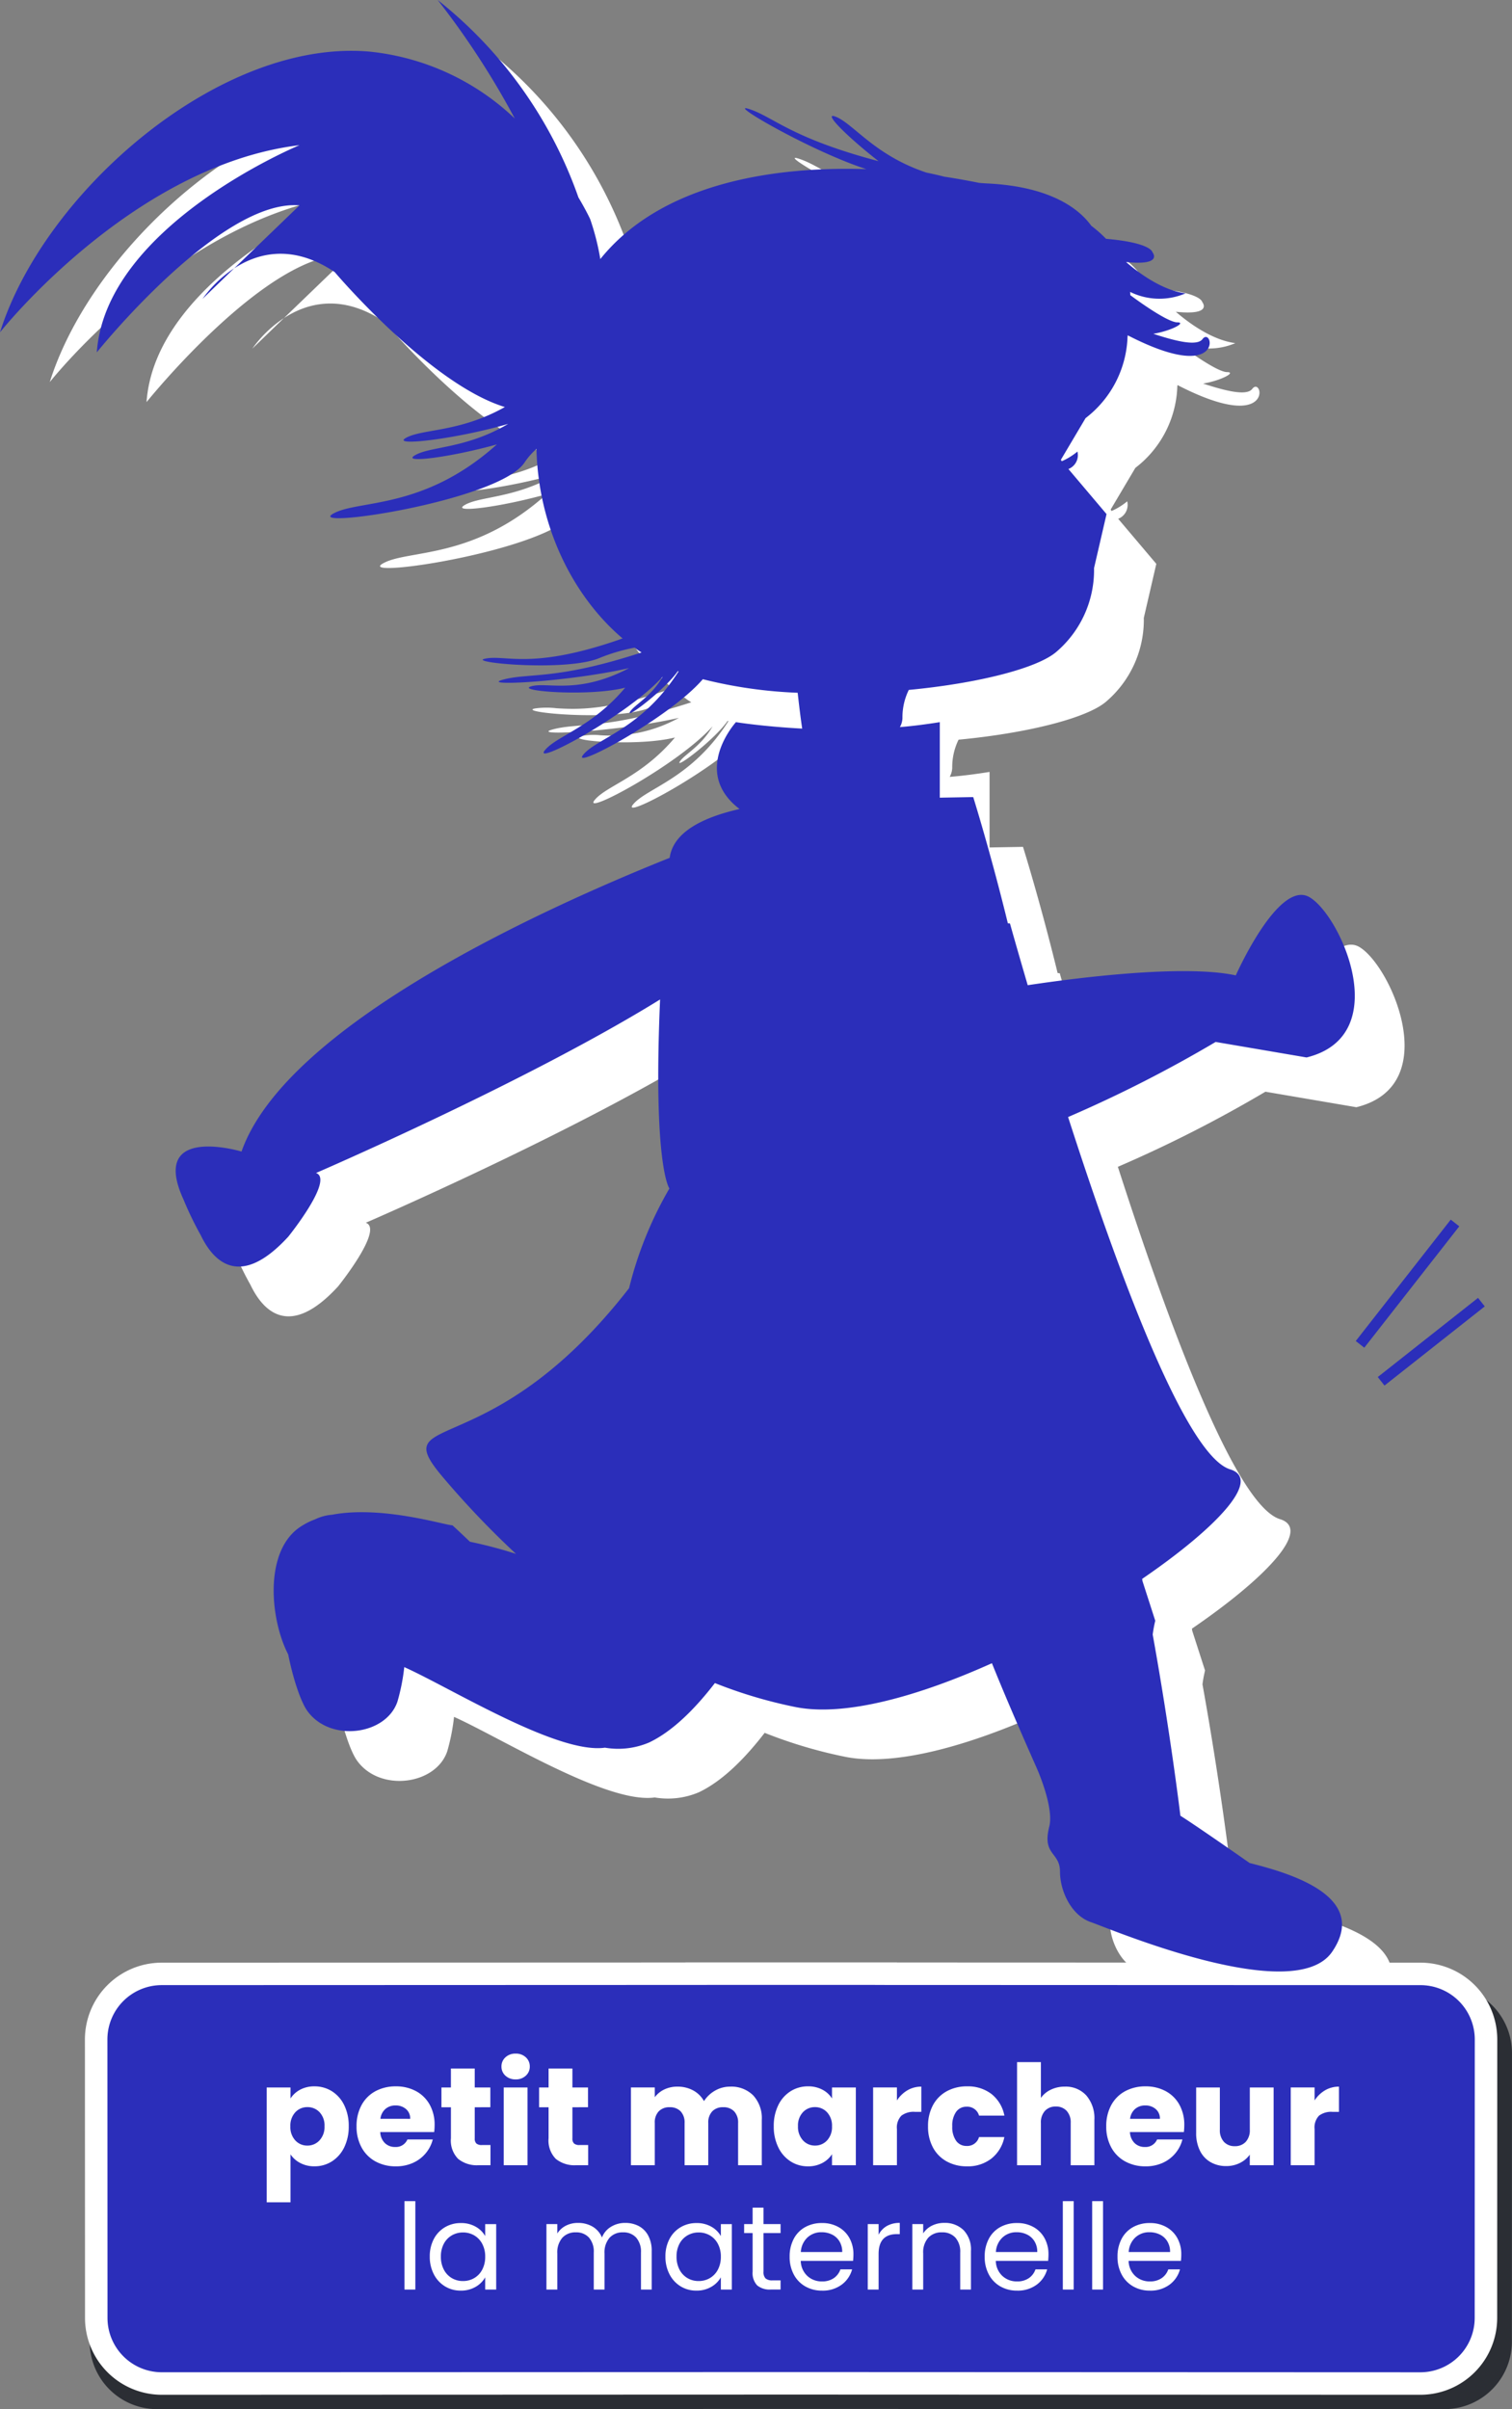
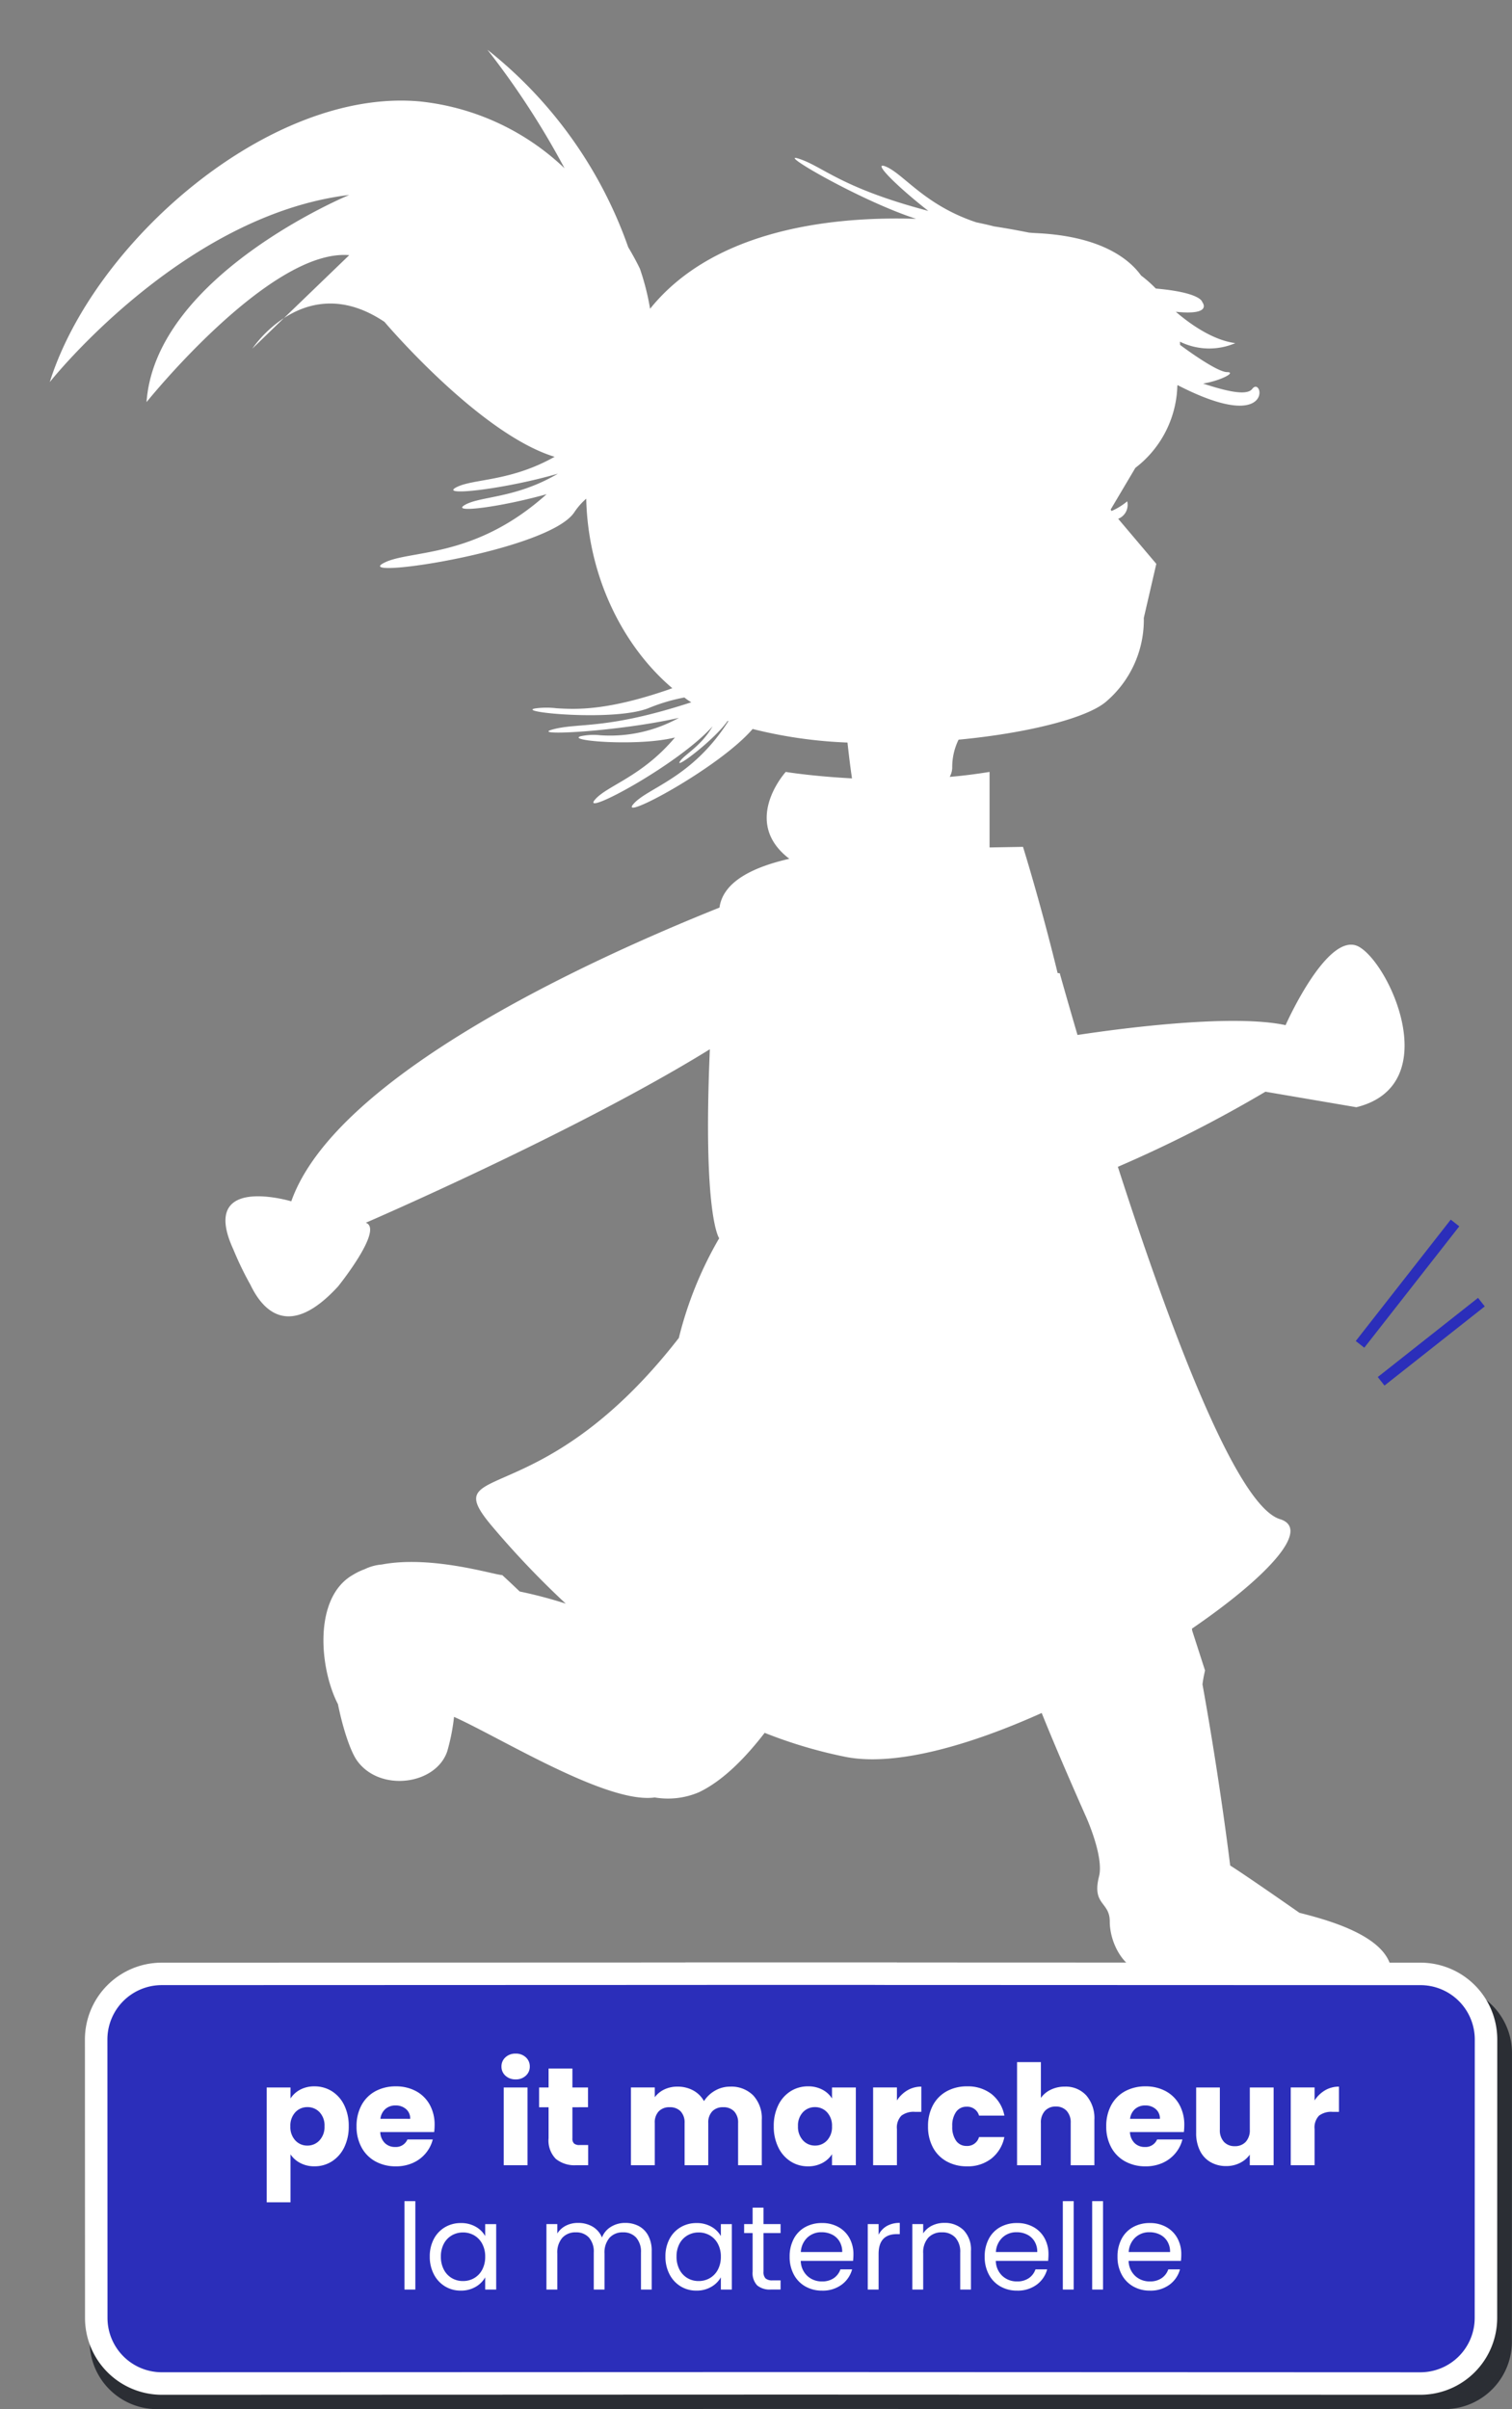
<svg xmlns="http://www.w3.org/2000/svg" width="208.871" height="332.795" viewBox="0 0 208.871 332.795">
  <rect x="0" y="0" width="208.871" height="332.795" fill="#808080" stroke="none" />
  <g id="Groupe_15131" data-name="Groupe 15131" transform="translate(-1052.549 -929.699)">
    <g id="Groupe_13297" data-name="Groupe 13297" transform="translate(1087.399 977.864)">
      <path id="Tracé_5387" data-name="Tracé 5387" d="M0,0,4.369-4.224A16.764,16.764,0,0,0,0,0M13.394-21.235s-26.768,11.068-28,28.617c0,0,17.037-21.235,28-20.3l-9.025,8.7c3.2-2.1,8.029-3.427,13.894.518,0,0,13.081,15.457,23.5,18.636-6.282,3.541-11.461,2.981-13.706,4.286-2.019,1.191,7.051.125,14.164-1.957-5.949,3.5-10.817,3.064-12.936,4.37-1.789,1.108,5.01.248,11.375-1.532-10.211,9.163-19.239,7.588-22.651,9.587-3.743,2.184,23-1.813,26.479-7.092a9.368,9.368,0,0,1,1.644-1.874c.249,10.809,5.093,20.406,11.9,26.184a3.313,3.313,0,0,0-.416.144c-8.557,2.965-12.81,2.793-15.576,2.621a11.793,11.793,0,0,0-2.937.02c-2.912.518,11.213,1.874,15.789-.1a25.007,25.007,0,0,1,4.8-1.408,7.723,7.723,0,0,0,.956.662C48.816,52.71,45.073,51.623,41.5,52.6c-3.412.942,8.943.321,17.431-1.6a19.62,19.62,0,0,1-10.876,2.4,8.508,8.508,0,0,0-2.708.141c-2.037.642,8.091,1.43,13.042.166-4.6,5.487-9.465,6.657-11.085,8.635-1.9,2.329,11.542-4.867,16.286-10.178-1.624,2.827-3.953,3.914-4.535,4.887-.666,1.087,4.783-3.013,6.613-5.632l.1.042c-5.093,7.981-11.293,9.213-13.164,11.5-1.915,2.33,11.937-5.094,16.514-10.426a63.451,63.451,0,0,0,13.105,1.874c.166,1.5.373,3.271.624,4.949-5.493-.29-9.153-.891-9.153-.891s-6.24,6.865.5,12c-4.783,1.088-9.152,3.055-9.652,6.74C46.673,84.36,11.523,100.4,5.389,117.782c0,0-12.834-3.861-8.009,6.636a45.169,45.169,0,0,0,2.371,4.908c1.747,3.644,5.407,7.517,12.106.207,0,0,6.365-7.9,3.825-8.79,0,0,29.037-12.528,47.529-23.968-1,23.088,1.288,26.111,1.288,26.111a52.062,52.062,0,0,0-5.572,13.77C39.519,161.629,25,153.17,33.322,162.9a123.022,123.022,0,0,0,9.984,10.458,62.54,62.54,0,0,0-6.365-1.678c-1.478-1.418-2.413-2.267-2.413-2.267-1,0-9.734-2.775-16.64-1.46a6.633,6.633,0,0,0-2.35.641,9.083,9.083,0,0,0-1.685.819c-5.408,3.137-4.6,12.827-2.017,17.839.728,3.6,1.789,6.6,2.62,7.765,3.121,4.421,10.92,3.406,12.481-1.273A27.9,27.9,0,0,0,27.871,189c6.448,2.889,21.155,12.062,27.726,11.131a10.909,10.909,0,0,0,6.094-.715c3.225-1.532,6.323-4.617,9.09-8.211a64.717,64.717,0,0,0,11.189,3.324c6.8,1.336,16.952-1.512,27.083-6.067,1.5,3.738,3.535,8.5,6.155,14.412,0,0,2.453,5.425,1.768,8.149-1.02,4,1.478,3.479,1.478,6.222,0,2.723,1.579,6.035,4.222,6.968,2.642.9,28.141,11.793,33.382,4.1,5.262-7.734-6.155-10.923-11.4-12.248,0,0-7.384-5.167-9.569-6.533,0,0-1.372-11.441-3.826-25.025a18.172,18.172,0,0,1,.353-1.915l-1.768-5.487-.042-.291c10.3-7.051,16.6-13.749,12.169-15.126-6.221-1.895-15.663-27.768-22.4-48.672a179.992,179.992,0,0,0,20.383-10.374l12.561,2.143c12.23-3.013,4.7-19.7.376-22.156-4.284-2.434-10.152,10.819-10.152,10.819-7.237-1.563-22.255.373-28.744,1.357-1.54-5.25-2.454-8.532-2.454-8.532l-.292-.021c-2.412-9.877-4.783-17.434-4.783-17.434l-4.619.082V58.466c-1.829.291-3.7.539-5.51.684a2.714,2.714,0,0,0,.352-1.243,8.588,8.588,0,0,1,.875-3.893C107.2,53.1,115.418,51,118,48.714a14.853,14.853,0,0,0,5.159-11.524l1.726-7.465L119.619,23.5a2.064,2.064,0,0,0,1.248-2.412,9.1,9.1,0,0,1-2.164,1.336l-.125-.2,3.412-5.757a14.777,14.777,0,0,0,5.782-10.9,4.185,4.185,0,0,1,.041-.538c8.15,4.2,10.764,2.868,11.237,1.537.32-.9-.334-1.795-.919-1-.792,1.026-3.87.208-6.781-.745,2.556-.435,4.617-1.584,3.307-1.584-1.1,0-4.2-2.06-6.491-3.758a3.251,3.251,0,0,0-.021-.446,9.159,9.159,0,0,0,7.656.2c-3.307-.425-6.615-2.941-8.218-4.329,5.221.539,3.642-1.356,3.642-1.356s-.127-1.3-6.407-1.854a17.721,17.721,0,0,0-2.038-1.8c-1.582-2.206-5.429-5.415-14.375-5.85-.393-.021-.768-.042-1.141-.083-1.54-.311-3.121-.6-4.785-.85-.789-.207-1.6-.383-2.475-.569C92.746-19.868,89.875-24.3,87.378-25.21c-1.706-.6,1.665,2.784,6.013,6.181-12.127-3.21-14.5-6.1-17.847-7.2-3.432-1.129,8.487,5.819,16.162,8.293-13.75-.434-28.62,2.309-36.752,12.424a34.117,34.117,0,0,0-1.4-5.518s-.542-1.181-1.621-2.993a60.226,60.226,0,0,0-19.449-27.27A112.83,112.83,0,0,1,43.137-24.92a34.072,34.072,0,0,0-20.028-9.236C2.435-36.009-21.88-14.785-27.976,4.618c0,0,18.243-23.068,41.37-25.853" fill="#fff" />
    </g>
    <g id="Groupe_13298" data-name="Groupe 13298" transform="translate(1176.588 1203.949)">
      <path id="Tracé_5388" data-name="Tracé 5388" d="M0,0-13.416,0-26.832,0V.008l-75.561.026a9.322,9.322,0,0,0-9.271,9.373l.013,39.772a9.321,9.321,0,0,0,9.273,9.366h0l88.959-.029,88.958.029a9.322,9.322,0,0,0,9.278-9.366l.012-39.772A9.321,9.321,0,0,0,75.562.034l-7.588,0a8.387,8.387,0,0,1-1.1,2.2C65.516,4.217,62.811,4.965,59.5,4.965c-6.532,0-15.43-2.906-21-4.944L0,.008Z" fill="#2b2e34" />
    </g>
    <g id="Groupe_13299" data-name="Groupe 13299" transform="translate(1215.085 1203.97)">
      <path id="Tracé_5389" data-name="Tracé 5389" d="M0,0C5.571,2.038,14.469,4.943,21,4.943c3.313,0,6.017-.747,7.371-2.734A8.4,8.4,0,0,0,29.478.01Z" fill="#2b2e34" />
    </g>
    <g id="Groupe_13300" data-name="Groupe 13300" transform="translate(1248.773 1202.369)">
      <path id="Tracé_5390" data-name="Tracé 5390" d="M0,0-73.831-.025V-.033l-13.109,0-13.109,0v.008L-173.881,0a9.062,9.062,0,0,0-9.059,9.065l.013,38.463a9.06,9.06,0,0,0,9.064,9.058l86.922-.028,86.922.028a9.062,9.062,0,0,0,9.065-9.058L9.059,9.065A9.062,9.062,0,0,0,0,0" fill="#2b2eba" />
    </g>
    <g id="Groupe_13301" data-name="Groupe 13301" transform="translate(1248.773 1202.369)">
      <path id="Tracé_5391" data-name="Tracé 5391" d="M0,0V-1.553l-73.831-.025V-.025l1.552-.045V-.078l-.044-1.509-14.618,0-14.589,0v.01l-72.352.024A10.614,10.614,0,0,0-184.493,9.065l.013,38.463a10.615,10.615,0,0,0,10.617,10.611l86.923-.029,86.921.029A10.617,10.617,0,0,0,10.6,47.528l.013-38.463A10.616,10.616,0,0,0,0-1.553V1.553A7.507,7.507,0,0,1,7.505,9.065L7.493,47.527A7.51,7.51,0,0,1-.019,55.033L-86.94,55l-86.923.029a7.508,7.508,0,0,1-7.511-7.506l-.013-38.463a7.508,7.508,0,0,1,7.506-7.511l75.311-.025V1.52l11.629,0,13.11,0V-.033l-1.552.044V.02l.044,1.507L0,1.553Z" fill="#fff" />
    </g>
    <g id="Groupe_13302" data-name="Groupe 13302" transform="translate(1094.008 1218.366)">
      <path id="Tracé_5392" data-name="Tracé 5392" d="M0,0A4.078,4.078,0,0,1,1.984-.462,4.451,4.451,0,0,1,4.391.211a4.683,4.683,0,0,1,1.7,1.925,6.437,6.437,0,0,1,.625,2.907A6.5,6.5,0,0,1,6.094,7.96,4.731,4.731,0,0,1,4.391,9.9a4.407,4.407,0,0,1-2.407.682,4.1,4.1,0,0,1-1.973-.461A3.609,3.609,0,0,1-1.327,8.932v6.621H-4.619V-.309h3.292V1.212A3.562,3.562,0,0,1,0,0M2.686,3.108A2.254,2.254,0,0,0,1,2.406a2.226,2.226,0,0,0-1.665.712,2.7,2.7,0,0,0-.682,1.944A2.7,2.7,0,0,0-.663,7.007,2.221,2.221,0,0,0,1,7.718,2.239,2.239,0,0,0,2.678,7,2.709,2.709,0,0,0,3.37,5.043a2.658,2.658,0,0,0-.684-1.935" fill="#fff" />
    </g>
    <g id="Groupe_13303" data-name="Groupe 13303" transform="translate(1112.527 1224.218)">
      <path id="Tracé_5393" data-name="Tracé 5393" d="M0,0H-7.449A2.23,2.23,0,0,0-6.8,1.53a1.97,1.97,0,0,0,1.4.53A1.732,1.732,0,0,0-3.695,1.021h3.5a4.8,4.8,0,0,1-.972,1.905A4.862,4.862,0,0,1-2.927,4.254a5.64,5.64,0,0,1-2.366.481A5.78,5.78,0,0,1-8.1,4.062a4.792,4.792,0,0,1-1.923-1.926A5.923,5.923,0,0,1-10.723-.79a6,6,0,0,1,.685-2.926A4.725,4.725,0,0,1-8.124-5.641a5.808,5.808,0,0,1,2.831-.673,5.75,5.75,0,0,1,2.772.654,4.708,4.708,0,0,1,1.9,1.868A5.659,5.659,0,0,1,.059-.963,8.541,8.541,0,0,1,0,0M-3.311-1.829a1.7,1.7,0,0,0-.578-1.348,2.123,2.123,0,0,0-1.444-.5A2.082,2.082,0,0,0-6.727-3.2a2.142,2.142,0,0,0-.7,1.367Z" fill="#fff" />
    </g>
    <g id="Groupe_13304" data-name="Groupe 13304" transform="translate(1120.305 1226.007)">
-       <path id="Tracé_5394" data-name="Tracé 5394" d="M0,0V2.792H-1.676a4.1,4.1,0,0,1-2.79-.877,3.61,3.61,0,0,1-1-2.857V-5.217H-6.776V-7.95h1.308v-2.618h3.293V-7.95H-.019v2.733H-2.175V-.9a.905.905,0,0,0,.231.693A1.122,1.122,0,0,0-1.174,0Z" fill="#fff" />
-     </g>
+       </g>
    <g id="Groupe_13305" data-name="Groupe 13305" transform="translate(1122.372 1216.431)">
      <path id="Tracé_5395" data-name="Tracé 5395" d="M0,0A1.654,1.654,0,0,1-.548-1.261,1.677,1.677,0,0,1,0-2.541a1.991,1.991,0,0,1,1.415-.51,1.968,1.968,0,0,1,1.4.51,1.677,1.677,0,0,1,.548,1.28A1.654,1.654,0,0,1,2.812,0a1.972,1.972,0,0,1-1.4.51A2,2,0,0,1,0,0M3.051,12.368H-.239V1.626h3.29Z" fill="#fff" />
    </g>
    <g id="Groupe_13306" data-name="Groupe 13306" transform="translate(1133.797 1226.007)">
      <path id="Tracé_5396" data-name="Tracé 5396" d="M0,0V2.792H-1.673a4.1,4.1,0,0,1-2.793-.877,3.62,3.62,0,0,1-1-2.857V-5.217H-6.776V-7.95h1.311v-2.618h3.29V-7.95H-.019v2.733H-2.175V-.9a.905.905,0,0,0,.231.693A1.125,1.125,0,0,0-1.174,0Z" fill="#fff" />
    </g>
    <g id="Groupe_13307" data-name="Groupe 13307" transform="translate(1156.6 1219.154)">
      <path id="Tracé_5397" data-name="Tracé 5397" d="M0,0A4.618,4.618,0,0,1,1.184,3.369V9.645H-2.089V3.812A2.22,2.22,0,0,0-2.637,2.2a2,2,0,0,0-1.512-.568,2,2,0,0,0-1.51.568,2.221,2.221,0,0,0-.55,1.607V9.645H-9.48V3.812A2.22,2.22,0,0,0-10.028,2.2a2.006,2.006,0,0,0-1.512-.568,2,2,0,0,0-1.512.568A2.22,2.22,0,0,0-13.6,3.812V9.645h-3.292V-1.1H-13.6V.251A3.533,3.533,0,0,1-12.292-.818a4.124,4.124,0,0,1,1.829-.394A4.462,4.462,0,0,1-8.3-.693,3.739,3.739,0,0,1-6.8.79,4.331,4.331,0,0,1-5.285-.654a4.118,4.118,0,0,1,2.1-.558A4.247,4.247,0,0,1,0,0" fill="#fff" />
    </g>
    <g id="Groupe_13308" data-name="Groupe 13308" transform="translate(1160.063 1220.502)">
      <path id="Tracé_5398" data-name="Tracé 5398" d="M0,0A4.669,4.669,0,0,1,1.7-1.925,4.452,4.452,0,0,1,4.109-2.6,4.128,4.128,0,0,1,6.1-2.136,3.389,3.389,0,0,1,7.42-.924V-2.445h3.293V8.3H7.42V6.776A3.518,3.518,0,0,1,6.083,7.988,4.128,4.128,0,0,1,4.09,8.45,4.371,4.371,0,0,1,1.7,7.768,4.731,4.731,0,0,1,0,5.824,6.5,6.5,0,0,1-.626,2.907,6.434,6.434,0,0,1,0,0M6.738.982A2.226,2.226,0,0,0,5.073.27a2.232,2.232,0,0,0-1.665.7,2.653,2.653,0,0,0-.685,1.935,2.723,2.723,0,0,0,.685,1.954,2.2,2.2,0,0,0,1.665.721A2.219,2.219,0,0,0,6.738,4.87,2.7,2.7,0,0,0,7.42,2.926,2.7,2.7,0,0,0,6.738.982" fill="#fff" />
    </g>
    <g id="Groupe_13309" data-name="Groupe 13309" transform="translate(1177.898 1218.452)">
      <path id="Tracé_5399" data-name="Tracé 5399" d="M0,0A3.723,3.723,0,0,1,1.926-.51V2.974h-.9A2.778,2.778,0,0,0-.827,3.5a2.353,2.353,0,0,0-.618,1.859v4.985h-3.29V-.4h3.29V1.4A4.373,4.373,0,0,1,0,0" fill="#fff" />
    </g>
    <g id="Groupe_13310" data-name="Groupe 13310" transform="translate(1181.431 1220.502)">
      <path id="Tracé_5400" data-name="Tracé 5400" d="M0,0A4.758,4.758,0,0,1,1.907-1.925a5.7,5.7,0,0,1,2.8-.673A5.328,5.328,0,0,1,8.086-1.54a4.989,4.989,0,0,1,1.78,2.984h-3.5A1.685,1.685,0,0,0,4.649.212a1.727,1.727,0,0,0-1.443.7,3.249,3.249,0,0,0-.539,2.011,3.249,3.249,0,0,0,.539,2.011,1.727,1.727,0,0,0,1.443.7A1.684,1.684,0,0,0,6.362,4.408h3.5A5.026,5.026,0,0,1,8.075,7.373,5.263,5.263,0,0,1,4.708,8.45a5.7,5.7,0,0,1-2.8-.673A4.758,4.758,0,0,1,0,5.852,6.029,6.029,0,0,1-.682,2.926,6.029,6.029,0,0,1,0,0" fill="#fff" />
    </g>
    <g id="Groupe_13311" data-name="Groupe 13311" transform="translate(1202.616 1219.165)">
      <path id="Tracé_5401" data-name="Tracé 5401" d="M0,0A4.792,4.792,0,0,1,1.114,3.358V9.635H-2.157V3.8a2.352,2.352,0,0,0-.558-1.675,1.96,1.96,0,0,0-1.5-.6,1.956,1.956,0,0,0-1.5.6A2.352,2.352,0,0,0-6.276,3.8V9.635H-9.569V-4.611h3.293V.336A3.513,3.513,0,0,1-4.909-.8a4.366,4.366,0,0,1,1.944-.424A3.825,3.825,0,0,1,0,0" fill="#fff" />
    </g>
    <g id="Groupe_13312" data-name="Groupe 13312" transform="translate(1216.093 1224.218)">
      <path id="Tracé_5402" data-name="Tracé 5402" d="M0,0H-7.45A2.235,2.235,0,0,0-6.8,1.53a1.967,1.967,0,0,0,1.394.53A1.73,1.73,0,0,0-3.7,1.021h3.5a4.831,4.831,0,0,1-.973,1.905A4.875,4.875,0,0,1-2.927,4.254,5.664,5.664,0,0,1-5.3,4.735,5.768,5.768,0,0,1-8.1,4.062a4.8,4.8,0,0,1-1.926-1.926A5.944,5.944,0,0,1-10.724-.79a6.029,6.029,0,0,1,.683-2.926A4.745,4.745,0,0,1-8.124-5.641,5.8,5.8,0,0,1-5.3-6.314a5.764,5.764,0,0,1,2.774.654,4.7,4.7,0,0,1,1.9,1.868A5.68,5.68,0,0,1,.056-.963,8.757,8.757,0,0,1,0,0M-3.312-1.829a1.7,1.7,0,0,0-.577-1.348,2.135,2.135,0,0,0-1.445-.5,2.083,2.083,0,0,0-1.4.481,2.13,2.13,0,0,0-.7,1.367Z" fill="#fff" />
    </g>
    <g id="Groupe_13313" data-name="Groupe 13313" transform="translate(1228.489 1218.057)">
      <path id="Tracé_5403" data-name="Tracé 5403" d="M0,0V10.742H-3.293V9.279a3.6,3.6,0,0,1-1.356,1.145,4.141,4.141,0,0,1-1.9.434,4.233,4.233,0,0,1-2.175-.55A3.681,3.681,0,0,1-10.184,8.72,5.407,5.407,0,0,1-10.7,6.276V0h3.274V5.833a2.35,2.35,0,0,0,.559,1.675,1.952,1.952,0,0,0,1.5.6,1.98,1.98,0,0,0,1.52-.6,2.354,2.354,0,0,0,.558-1.675V0Z" fill="#fff" />
    </g>
    <g id="Groupe_13314" data-name="Groupe 13314" transform="translate(1235.59 1218.452)">
      <path id="Tracé_5404" data-name="Tracé 5404" d="M0,0A3.731,3.731,0,0,1,1.926-.51V2.974h-.9A2.783,2.783,0,0,0-.827,3.5a2.353,2.353,0,0,0-.615,1.859v4.985H-4.734V-.4h3.292V1.4A4.336,4.336,0,0,1,0,0" fill="#fff" />
    </g>
    <path id="Tracé_5406" data-name="Tracé 5406" d="M1306.8-589.786h-1.5V-602h1.5Z" transform="translate(-196.877 1835.759)" fill="#fff" />
    <g id="Groupe_13316" data-name="Groupe 13316" transform="translate(1112.48 1238.985)">
      <path id="Tracé_5407" data-name="Tracé 5407" d="M0,0A4.086,4.086,0,0,1,1.543-1.626,4.239,4.239,0,0,1,3.729-2.2a4.011,4.011,0,0,1,2.062.512A3.412,3.412,0,0,1,7.095-.4v-1.65H8.614V6.988H7.095V5.3A3.53,3.53,0,0,1,5.767,6.616a3.978,3.978,0,0,1-2.054.519,4.1,4.1,0,0,1-2.178-.593A4.176,4.176,0,0,1,0,4.875,5.2,5.2,0,0,1-.561,2.433,5.086,5.086,0,0,1,0,0M6.683.667A2.921,2.921,0,0,0,5.568-.5,3.045,3.045,0,0,0,4.026-.9a3.039,3.039,0,0,0-1.534.4A2.88,2.88,0,0,0,1.386.651,3.687,3.687,0,0,0,.974,2.433,3.772,3.772,0,0,0,1.386,4.24,2.905,2.905,0,0,0,2.492,5.411a2.985,2.985,0,0,0,1.534.4,3.025,3.025,0,0,0,1.542-.4A2.886,2.886,0,0,0,6.683,4.24a3.731,3.731,0,0,0,.412-1.79A3.7,3.7,0,0,0,6.683.667" fill="#fff" />
    </g>
    <g id="Groupe_13317" data-name="Groupe 13317" transform="translate(1140.794 1237.204)">
      <path id="Tracé_5408" data-name="Tracé 5408" d="M0,0A3.159,3.159,0,0,1,1.3,1.312,4.389,4.389,0,0,1,1.782,3.44V8.77H.3V3.654A2.931,2.931,0,0,0-.372,1.583,2.348,2.348,0,0,0-2.178.866a2.412,2.412,0,0,0-1.865.751,3.086,3.086,0,0,0-.693,2.17V8.77H-6.221V3.654a2.936,2.936,0,0,0-.668-2.071A2.35,2.35,0,0,0-8.7.866a2.415,2.415,0,0,0-1.865.751,3.086,3.086,0,0,0-.693,2.17V8.77h-1.5V-.273h1.5v1.3a2.979,2.979,0,0,1,1.2-1.089A3.611,3.611,0,0,1-8.4-.438,3.916,3.916,0,0,1-6.386.074a3.125,3.125,0,0,1,1.3,1.5A2.965,2.965,0,0,1-3.828.09,3.689,3.689,0,0,1-1.881-.438,3.955,3.955,0,0,1,0,0" fill="#fff" />
    </g>
    <g id="Groupe_13318" data-name="Groupe 13318" transform="translate(1145.034 1238.985)">
      <path id="Tracé_5409" data-name="Tracé 5409" d="M0,0A4.086,4.086,0,0,1,1.543-1.626,4.239,4.239,0,0,1,3.729-2.2a4.014,4.014,0,0,1,2.063.512A3.416,3.416,0,0,1,7.095-.4v-1.65H8.614V6.988H7.095V5.3A3.523,3.523,0,0,1,5.767,6.616a3.978,3.978,0,0,1-2.054.519,4.1,4.1,0,0,1-2.178-.593A4.176,4.176,0,0,1,0,4.875,5.2,5.2,0,0,1-.561,2.433,5.086,5.086,0,0,1,0,0M6.683.667A2.921,2.921,0,0,0,5.568-.5,3.045,3.045,0,0,0,4.026-.9a3.039,3.039,0,0,0-1.534.4A2.88,2.88,0,0,0,1.386.651,3.687,3.687,0,0,0,.974,2.433,3.772,3.772,0,0,0,1.386,4.24,2.905,2.905,0,0,0,2.492,5.411a2.985,2.985,0,0,0,1.534.4,3.025,3.025,0,0,0,1.542-.4A2.886,2.886,0,0,0,6.683,4.24a3.731,3.731,0,0,0,.412-1.79A3.7,3.7,0,0,0,6.683.667" fill="#fff" />
    </g>
    <g id="Groupe_13319" data-name="Groupe 13319" transform="translate(1158.019 1238.169)">
      <path id="Tracé_5410" data-name="Tracé 5410" d="M0,0V5.329a1.266,1.266,0,0,0,.281.932,1.377,1.377,0,0,0,.973.273H2.359V7.8H1.007A2.693,2.693,0,0,1-.874,7.227a2.477,2.477,0,0,1-.627-1.9V0H-2.673V-1.238H-1.5V-3.515H0v2.277H2.359V0Z" fill="#fff" />
    </g>
    <g id="Groupe_13320" data-name="Groupe 13320" transform="translate(1170.394 1242.013)">
      <path id="Tracé_5411" data-name="Tracé 5411" d="M0,0H-7.227a2.924,2.924,0,0,0,.916,2.087,2.912,2.912,0,0,0,2.021.75,2.774,2.774,0,0,0,1.626-.453,2.408,2.408,0,0,0,.916-1.213H-.132a3.883,3.883,0,0,1-1.451,2.12,4.384,4.384,0,0,1-2.707.817,4.563,4.563,0,0,1-2.3-.578A4.085,4.085,0,0,1-8.184,1.889,5.1,5.1,0,0,1-8.762-.577,5.164,5.164,0,0,1-8.2-3.036,3.935,3.935,0,0,1-6.624-4.662,4.692,4.692,0,0,1-4.29-5.231a4.546,4.546,0,0,1,2.277.561A3.887,3.887,0,0,1-.486-3.127,4.559,4.559,0,0,1,.05-.908,8.577,8.577,0,0,1,0,0M-1.881-2.7a2.468,2.468,0,0,0-1.032-.941A3.2,3.2,0,0,0-4.356-3.96,2.788,2.788,0,0,0-6.3-3.235a2.967,2.967,0,0,0-.916,2.013H-1.5A2.759,2.759,0,0,0-1.881-2.7" fill="#fff" />
    </g>
    <g id="Groupe_13321" data-name="Groupe 13321" transform="translate(1175.056 1237.195)">
      <path id="Tracé_5412" data-name="Tracé 5412" d="M0,0A3.494,3.494,0,0,1,1.79-.43V1.121h-.4q-2.525,0-2.524,2.74V8.778h-1.5V-.264h1.5V1.205A2.884,2.884,0,0,1,0,0" fill="#fff" />
    </g>
    <g id="Groupe_13322" data-name="Groupe 13322" transform="translate(1185.657 1237.763)">
      <path id="Tracé_5413" data-name="Tracé 5413" d="M0,0A3.845,3.845,0,0,1,1.023,2.88V8.21H-.462V3.094a2.908,2.908,0,0,0-.677-2.071A2.418,2.418,0,0,0-2.986.306a2.473,2.473,0,0,0-1.89.743,3.027,3.027,0,0,0-.7,2.16v5h-1.5V-.833h1.5V.454A2.987,2.987,0,0,1-4.364-.618,3.752,3.752,0,0,1-2.674-1,3.669,3.669,0,0,1,0,0" fill="#fff" />
    </g>
    <g id="Groupe_13323" data-name="Groupe 13323" transform="translate(1197.338 1242.013)">
      <path id="Tracé_5414" data-name="Tracé 5414" d="M0,0H-7.227a2.924,2.924,0,0,0,.916,2.087,2.912,2.912,0,0,0,2.021.75,2.774,2.774,0,0,0,1.626-.453,2.408,2.408,0,0,0,.916-1.213H-.132a3.883,3.883,0,0,1-1.451,2.12,4.384,4.384,0,0,1-2.707.817,4.563,4.563,0,0,1-2.3-.578A4.085,4.085,0,0,1-8.184,1.889,5.1,5.1,0,0,1-8.762-.577,5.176,5.176,0,0,1-8.2-3.036,3.935,3.935,0,0,1-6.624-4.662,4.692,4.692,0,0,1-4.29-5.231a4.546,4.546,0,0,1,2.277.561A3.887,3.887,0,0,1-.486-3.127,4.559,4.559,0,0,1,.05-.908,8.577,8.577,0,0,1,0,0M-1.881-2.7a2.468,2.468,0,0,0-1.032-.941A3.2,3.2,0,0,0-4.356-3.96,2.788,2.788,0,0,0-6.3-3.235a2.967,2.967,0,0,0-.916,2.013H-1.5A2.759,2.759,0,0,0-1.881-2.7" fill="#fff" />
    </g>
    <path id="Tracé_5416" data-name="Tracé 5416" d="M1397.747-589.786h-1.5V-602h1.5Z" transform="translate(-196.877 1835.759)" fill="#fff" />
    <path id="Tracé_5417" data-name="Tracé 5417" d="M1401.8-589.786h-1.5V-602h1.5Z" transform="translate(-196.877 1835.759)" fill="#fff" />
    <g id="Groupe_13325" data-name="Groupe 13325" transform="translate(1215.686 1242.013)">
      <path id="Tracé_5418" data-name="Tracé 5418" d="M0,0H-7.227a2.924,2.924,0,0,0,.916,2.087,2.912,2.912,0,0,0,2.021.75,2.774,2.774,0,0,0,1.626-.453,2.408,2.408,0,0,0,.916-1.213H-.132a3.883,3.883,0,0,1-1.451,2.12,4.384,4.384,0,0,1-2.707.817,4.563,4.563,0,0,1-2.3-.578A4.079,4.079,0,0,1-8.184,1.889,5.1,5.1,0,0,1-8.762-.577,5.164,5.164,0,0,1-8.2-3.036,3.935,3.935,0,0,1-6.624-4.662,4.689,4.689,0,0,1-4.29-5.231a4.546,4.546,0,0,1,2.277.561A3.887,3.887,0,0,1-.486-3.127,4.559,4.559,0,0,1,.05-.908,8.577,8.577,0,0,1,0,0M-1.881-2.7a2.468,2.468,0,0,0-1.032-.941A3.2,3.2,0,0,0-4.356-3.96,2.788,2.788,0,0,0-6.3-3.235a2.967,2.967,0,0,0-.916,2.013H-1.5A2.759,2.759,0,0,0-1.881-2.7" fill="#fff" />
    </g>
    <g id="Groupe_13327" data-name="Groupe 13327" transform="translate(1241.015 1115.868)">
      <path id="Tracé_5420" data-name="Tracé 5420" d="M0,0,13.123-16.768l-1.18-.924L-1.18-.924" fill="#2b2eba" />
    </g>
    <g id="Groupe_13328" data-name="Groupe 13328" transform="translate(1243.805 1121.098)">
      <path id="Tracé_5421" data-name="Tracé 5421" d="M0,0,13.852-10.936l-.929-1.177L-.929-1.177" fill="#2b2eba" />
    </g>
    <g id="Groupe_13329" data-name="Groupe 13329" transform="translate(1080.523 970.989)">
-       <path id="Tracé_5422" data-name="Tracé 5422" d="M0,0,4.369-4.224A16.764,16.764,0,0,0,0,0M13.4-21.235s-26.769,11.068-28,28.617c0,0,17.036-21.235,28-20.3l-9.026,8.7c3.2-2.1,8.029-3.427,13.895.518,0,0,13.081,15.457,23.5,18.636-6.282,3.541-11.461,2.982-13.706,4.286-2.018,1.191,7.051.125,14.164-1.956-5.948,3.5-10.817,3.064-12.937,4.369C27.5,22.737,34.3,21.877,40.663,20.1c-10.211,9.164-19.239,7.59-22.651,9.587-3.743,2.185,23-1.811,26.479-7.091a9.428,9.428,0,0,1,1.644-1.874c.249,10.809,5.094,20.406,11.9,26.184a3.441,3.441,0,0,0-.417.144C45.426,51.271,41.973,49.127,39.1,49.687c-2.912.517,11.213,1.874,15.789-.1A25.017,25.017,0,0,1,59.7,48.175a7.828,7.828,0,0,0,.955.663C48.816,52.71,45.074,51.623,41.5,52.6c-3.412.942,8.942.321,17.43-1.6-7.157,3.759-11.42,1.833-13.584,2.537-2.037.642,8.091,1.429,13.043.166-4.6,5.487-9.466,6.657-11.086,8.635-1.9,2.329,11.542-4.867,16.286-10.178-1.623,2.827-3.952,3.914-4.535,4.887-.665,1.087,4.783-3.013,6.613-5.632l.1.041C60.674,59.44,54.475,60.672,52.6,62.96c-1.915,2.329,11.938-5.094,16.514-10.426a63.451,63.451,0,0,0,13.105,1.874c.166,1.5.373,3.271.624,4.949-5.493-.29-9.153-.891-9.153-.891s-6.24,6.865.5,12c-4.783,1.087-9.152,3.055-9.652,6.741C46.673,84.36,11.523,100.4,5.389,117.782c0,0-12.833-3.862-8.009,6.636a45.4,45.4,0,0,0,2.371,4.908c1.748,3.644,5.407,7.517,12.106.207,0,0,6.365-7.9,3.825-8.79,0,0,29.037-12.528,47.529-23.969-1,23.089,1.288,26.112,1.288,26.112a52.123,52.123,0,0,0-5.572,13.77C39.519,161.629,25,153.17,33.323,162.9a122.858,122.858,0,0,0,9.983,10.458,62.54,62.54,0,0,0-6.365-1.678c-1.478-1.418-2.412-2.267-2.412-2.267-1,0-9.735-2.775-16.641-1.46a6.6,6.6,0,0,0-2.35.642,8.954,8.954,0,0,0-1.685.818c-5.407,3.137-4.6,12.827-2.016,17.838.727,3.6,1.788,6.6,2.619,7.766,3.122,4.421,10.92,3.406,12.481-1.273A27.974,27.974,0,0,0,27.872,189c6.447,2.889,21.154,12.062,27.726,11.13a10.9,10.9,0,0,0,6.093-.714c3.225-1.532,6.324-4.617,9.091-8.211a64.6,64.6,0,0,0,11.189,3.324c6.8,1.336,16.951-1.512,27.082-6.067,1.5,3.738,3.536,8.5,6.156,14.412,0,0,2.453,5.426,1.767,8.148-1.019,4,1.478,3.479,1.478,6.223,0,2.723,1.579,6.036,4.222,6.968,2.643.9,28.141,11.793,33.382,4.1,5.263-7.734-6.155-10.923-11.4-12.248,0,0-7.385-5.167-9.57-6.533,0,0-1.372-11.441-3.826-25.025a18.172,18.172,0,0,1,.353-1.915l-1.768-5.488-.042-.29c10.3-7.05,16.6-13.749,12.169-15.126-6.221-1.895-15.663-27.768-22.4-48.672a180.078,180.078,0,0,0,20.383-10.374l12.561,2.143c12.23-3.013,4.7-19.7.376-22.156-4.284-2.434-10.152,10.819-10.152,10.819-7.237-1.564-22.255.373-28.744,1.356-1.54-5.249-2.454-8.531-2.454-8.531l-.292-.021c-2.412-9.877-4.783-17.434-4.783-17.434l-4.618.082V58.466c-1.83.29-3.7.539-5.51.684a2.714,2.714,0,0,0,.352-1.242,8.588,8.588,0,0,1,.874-3.894C107.2,53.1,115.418,51,118,48.714a14.853,14.853,0,0,0,5.159-11.524l1.726-7.464L119.619,23.5a2.063,2.063,0,0,0,1.247-2.412,9.1,9.1,0,0,1-2.163,1.336l-.125-.2,3.412-5.756a14.782,14.782,0,0,0,5.783-10.9,4.029,4.029,0,0,1,.041-.539c13.643,7.03,11.772-1.439,10.317.539-.792,1.025-3.869.207-6.781-.746,2.557-.435,4.617-1.584,3.307-1.584-1.1,0-4.2-2.06-6.491-3.758a3.244,3.244,0,0,0-.021-.446,9.157,9.157,0,0,0,7.656.2c-3.307-.424-6.615-2.94-8.218-4.328,5.221.539,3.642-1.356,3.642-1.356S131.1-7.755,124.819-8.3a17.672,17.672,0,0,0-2.04-1.8c-1.581-2.205-5.428-5.415-14.373-5.849-.393-.021-.769-.042-1.141-.083-1.54-.311-3.122-.6-4.786-.849-.79-.208-1.6-.384-2.475-.569-7.258-2.413-10.128-6.845-12.625-7.756-1.706-.6,1.663,2.786,6.012,6.181-12.127-3.209-14.5-6.1-17.847-7.195-3.432-1.129,8.487,5.818,16.162,8.293-13.75-.435-28.62,2.309-36.752,12.424a34.117,34.117,0,0,0-1.4-5.518s-.542-1.181-1.621-2.993A60.226,60.226,0,0,0,32.489-41.29,112.8,112.8,0,0,1,43.137-24.921a34.077,34.077,0,0,0-20.028-9.235C2.435-36.009-21.88-14.785-27.975,4.618c0,0,18.242-23.068,41.37-25.853" fill="#2b2eba" />
-     </g>
+       </g>
  </g>
</svg>